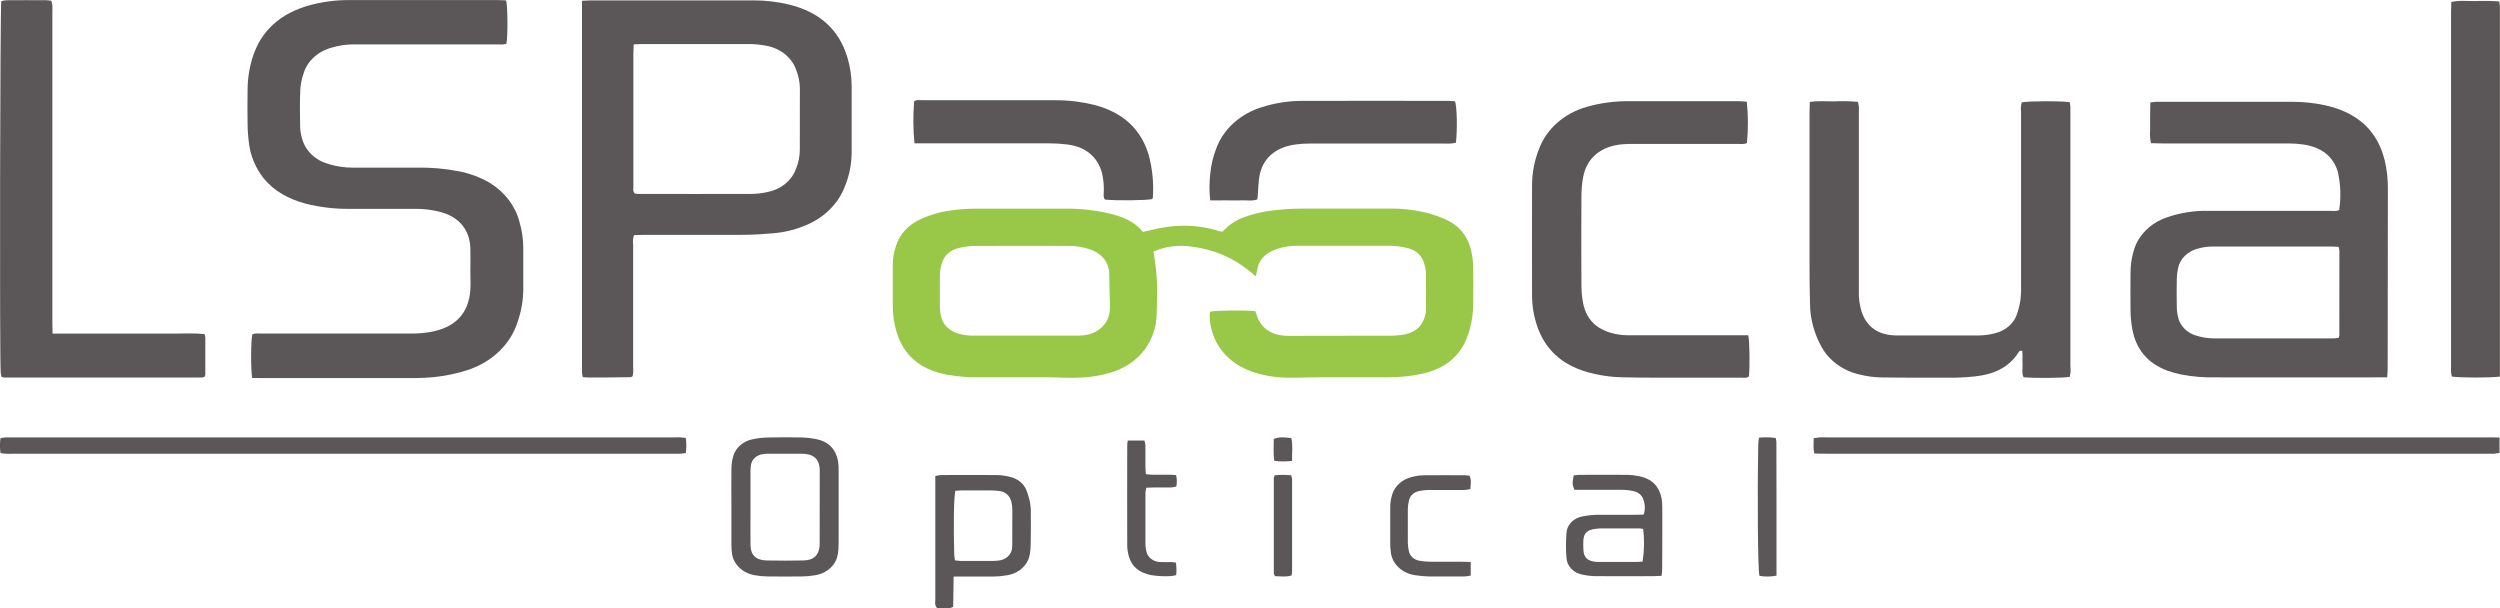
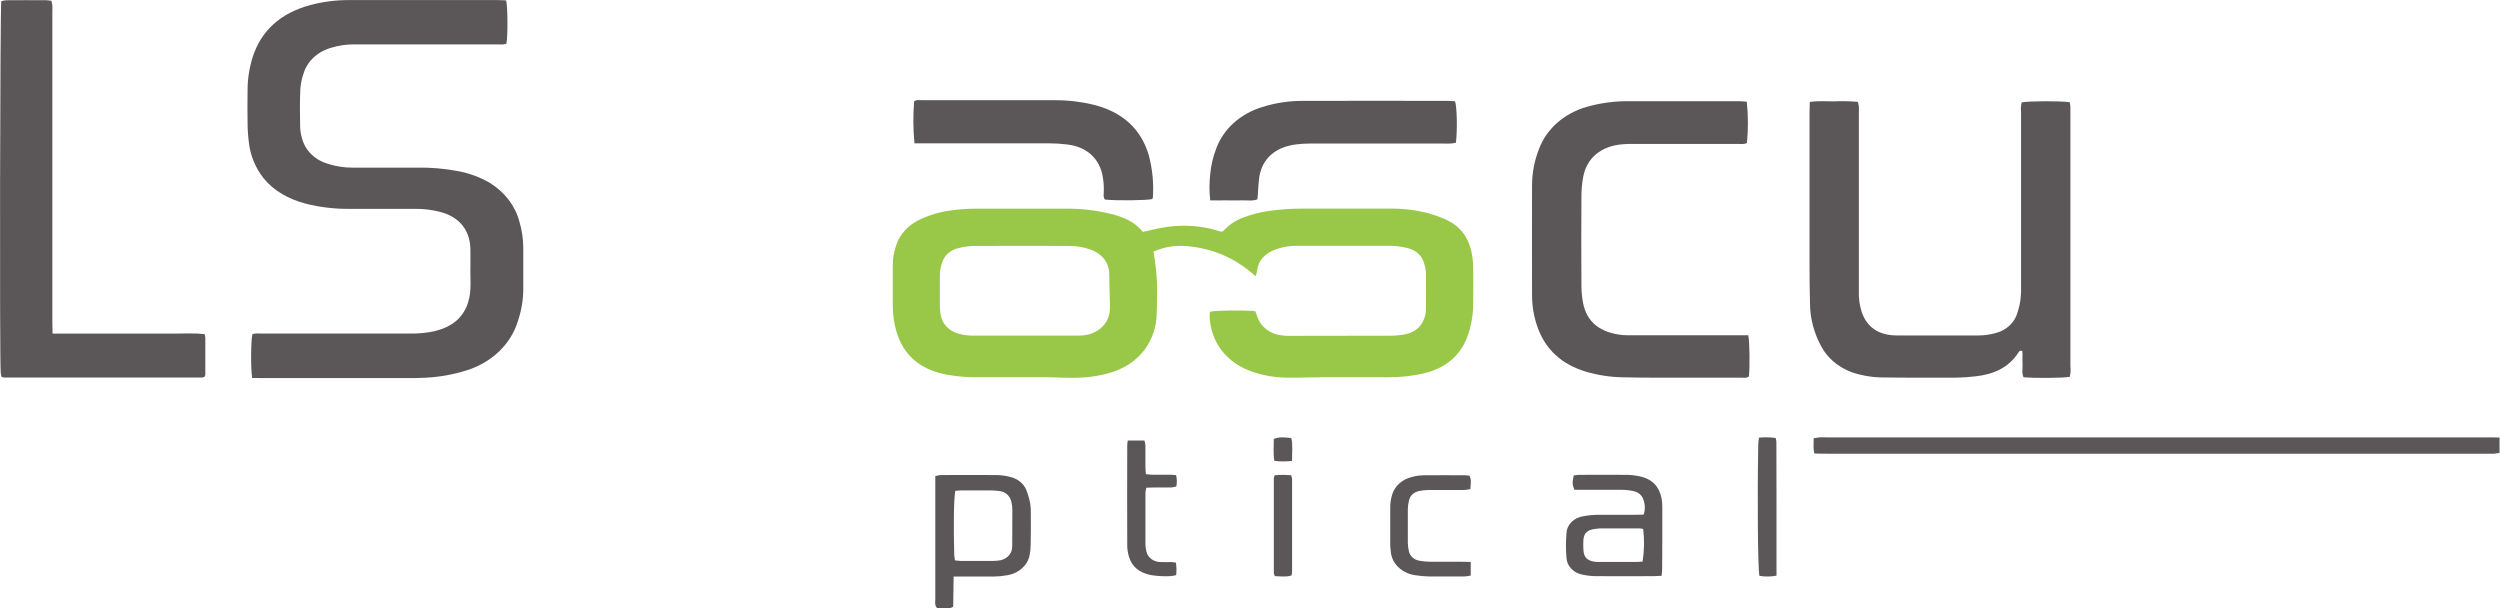
<svg xmlns="http://www.w3.org/2000/svg" width="185" height="45" viewBox="0 0 185 45" fill="none">
  <path fill-rule="evenodd" clip-rule="evenodd" d="M109.013 19.752C109.006 19.327 108.954 18.904 108.854 18.488C108.601 17.465 107.979 16.672 106.908 16.206C106.543 16.047 106.166 15.912 105.779 15.803C104.849 15.553 103.881 15.429 102.909 15.437C100.765 15.437 98.621 15.437 96.475 15.437C95.708 15.431 94.942 15.477 94.183 15.574C93.465 15.653 92.761 15.817 92.093 16.063C91.561 16.243 91.086 16.534 90.707 16.91C90.624 16.998 90.527 17.077 90.46 17.141C90.398 17.139 90.337 17.132 90.276 17.121C88.532 16.557 86.775 16.594 85.025 17.062C84.879 17.101 84.728 17.122 84.572 17.155C83.954 16.385 83.073 16.034 82.119 15.807C81.094 15.562 80.036 15.439 78.974 15.441C76.76 15.441 74.549 15.441 72.337 15.441C71.659 15.437 70.983 15.483 70.314 15.58C69.51 15.691 68.733 15.925 68.018 16.271C67.209 16.662 66.605 17.319 66.336 18.102C66.151 18.603 66.059 19.128 66.064 19.655C66.064 20.631 66.064 21.607 66.064 22.583C66.062 23.111 66.121 23.637 66.239 24.154C66.651 25.984 67.779 27.232 69.861 27.682C69.95 27.702 70.038 27.717 70.127 27.735C70.88 27.867 71.646 27.929 72.413 27.918C74.151 27.918 75.889 27.918 77.627 27.918C77.965 27.918 78.303 27.94 78.641 27.951C79.796 27.986 80.943 27.936 82.053 27.611C83.153 27.32 84.102 26.692 84.73 25.839C85.28 25.064 85.579 24.169 85.595 23.253C85.612 22.909 85.614 22.563 85.618 22.219C85.659 21.226 85.605 20.231 85.457 19.245C85.418 19.033 85.389 18.817 85.356 18.616C86.225 18.233 87.209 18.104 88.165 18.25C89.992 18.469 91.547 19.205 92.918 20.446C92.961 20.314 92.996 20.179 93.021 20.043C93.116 19.229 93.639 18.726 94.463 18.433C94.949 18.266 95.466 18.184 95.987 18.189C98.199 18.189 100.411 18.189 102.622 18.189C103.142 18.176 103.662 18.232 104.163 18.358C104.461 18.428 104.731 18.569 104.946 18.766C105.16 18.962 105.31 19.207 105.38 19.474C105.457 19.707 105.504 19.947 105.52 20.19C105.534 21.105 105.52 22.02 105.52 22.935C105.518 23.058 105.503 23.18 105.475 23.301C105.293 24.064 104.814 24.582 103.942 24.745C103.59 24.809 103.231 24.841 102.871 24.842C100.411 24.853 97.95 24.853 95.489 24.853C95.285 24.858 95.082 24.848 94.881 24.823C94.461 24.782 94.064 24.632 93.739 24.392C93.415 24.152 93.177 23.832 93.054 23.473C92.997 23.321 92.943 23.169 92.892 23.028C92.068 22.942 90.052 22.962 89.549 23.061C89.531 23.135 89.518 23.209 89.512 23.284C89.512 24.721 90.249 26.599 92.535 27.462C93.431 27.787 94.389 27.952 95.357 27.949C96.213 27.958 97.072 27.92 97.929 27.916C99.531 27.916 101.133 27.916 102.736 27.916C103.617 27.922 104.495 27.828 105.349 27.634C107.015 27.234 108.094 26.299 108.615 24.831C108.878 24.074 109.013 23.287 109.015 22.496C109.025 21.577 109.035 20.664 109.013 19.752ZM82.102 23.156C82.035 23.589 81.805 23.989 81.449 24.291C81.094 24.592 80.634 24.778 80.144 24.818C79.938 24.833 79.732 24.838 79.536 24.836H75.883H72.085C71.702 24.843 71.32 24.796 70.953 24.697C70.613 24.608 70.309 24.437 70.074 24.201C69.839 23.966 69.683 23.677 69.625 23.367C69.575 23.148 69.55 22.925 69.55 22.702C69.55 21.934 69.55 21.163 69.55 20.393C69.549 20.027 69.618 19.665 69.756 19.32C69.842 19.101 69.983 18.901 70.169 18.738C70.356 18.576 70.583 18.453 70.831 18.382C71.35 18.241 71.892 18.179 72.434 18.199C74.644 18.191 76.854 18.191 79.063 18.199C79.628 18.187 80.189 18.281 80.71 18.475C81.127 18.616 81.484 18.87 81.73 19.201C81.977 19.532 82.099 19.923 82.082 20.32C82.092 21.088 82.123 21.857 82.139 22.626C82.144 22.803 82.131 22.98 82.102 23.156Z" fill="#99C848" />
  <path fill-rule="evenodd" clip-rule="evenodd" d="M18.659 27.971C18.547 27.239 18.566 25.18 18.675 24.738C18.904 24.639 19.155 24.684 19.398 24.684C23.078 24.684 26.756 24.684 30.436 24.684C30.887 24.685 31.337 24.649 31.781 24.578C33.614 24.278 34.693 23.257 34.808 21.42C34.835 20.975 34.808 20.528 34.808 20.082C34.808 19.515 34.823 18.945 34.808 18.378C34.757 16.83 33.779 15.962 32.483 15.659C31.939 15.525 31.378 15.456 30.813 15.454C29.188 15.454 27.561 15.454 25.936 15.454C24.806 15.473 23.68 15.342 22.594 15.064C21.358 14.725 20.283 14.149 19.505 13.19C18.919 12.437 18.55 11.567 18.432 10.657C18.362 10.155 18.325 9.649 18.321 9.144C18.304 8.311 18.311 7.48 18.321 6.649C18.323 5.838 18.448 5.03 18.691 4.248C19.326 2.253 20.765 0.97 22.969 0.372C23.9 0.125 24.866 0.002 25.837 0.006H36.81C37.028 0.006 37.249 0.022 37.457 0.032C37.574 0.526 37.584 2.645 37.477 3.227C37.255 3.331 37.004 3.282 36.763 3.284C33.693 3.284 30.623 3.284 27.553 3.284H26.13C25.61 3.288 25.094 3.364 24.6 3.509C24.094 3.636 23.634 3.875 23.262 4.205C22.89 4.535 22.62 4.944 22.477 5.394C22.332 5.798 22.246 6.218 22.221 6.642C22.182 7.557 22.192 8.472 22.211 9.387C22.221 9.691 22.272 9.992 22.363 10.286C22.482 10.72 22.725 11.12 23.069 11.445C23.414 11.771 23.847 12.011 24.328 12.143C24.905 12.32 25.513 12.409 26.124 12.405H30.86C31.877 12.386 32.892 12.473 33.886 12.663C34.73 12.818 35.533 13.114 36.252 13.536C37.347 14.212 38.122 15.225 38.429 16.378C38.624 17.025 38.723 17.692 38.723 18.362C38.723 19.375 38.723 20.389 38.723 21.403C38.718 22.215 38.579 23.021 38.311 23.797C38.059 24.618 37.588 25.373 36.938 25.999C36.288 26.625 35.479 27.102 34.578 27.391C33.557 27.719 32.486 27.909 31.402 27.955C30.976 27.98 30.545 27.977 30.117 27.977H19.408C19.175 27.98 18.93 27.975 18.659 27.971Z" fill="#5B5657" />
-   <path fill-rule="evenodd" clip-rule="evenodd" d="M62.709 4.251C62.091 2.196 60.65 0.877 58.355 0.329C57.527 0.132 56.673 0.031 55.816 0.029C51.8 0.029 47.784 0.029 43.767 0.029C43.56 0.029 43.367 0.046 43.068 0.059V27.056C43.068 27.219 43.068 27.38 43.068 27.543C43.068 27.656 43.103 27.77 43.124 27.909C43.295 27.92 43.427 27.936 43.559 27.936C44.596 27.936 45.634 27.928 46.67 27.912C46.722 27.896 46.771 27.872 46.812 27.839C46.861 27.629 46.875 27.414 46.852 27.2C46.852 24.16 46.852 21.12 46.852 18.079C46.82 17.851 46.843 17.619 46.919 17.399C47.177 17.399 47.42 17.378 47.665 17.378C50.079 17.378 52.494 17.378 54.908 17.378C55.697 17.378 56.485 17.327 57.27 17.259C58.036 17.192 58.784 17.013 59.484 16.729C60.153 16.473 60.758 16.101 61.263 15.635C61.769 15.169 62.165 14.618 62.429 14.015C62.834 13.106 63.036 12.136 63.024 11.158V6.411C63.024 5.682 62.918 4.956 62.709 4.251ZM59.187 11.092C59.184 11.58 59.084 12.063 58.893 12.52C58.736 12.944 58.457 13.323 58.083 13.621C57.71 13.92 57.255 14.125 56.763 14.218C56.369 14.302 55.965 14.346 55.559 14.35C52.807 14.361 50.056 14.35 47.304 14.35C47.193 14.35 47.082 14.333 46.983 14.326C46.812 14.159 46.87 13.96 46.87 13.793C46.87 12.496 46.87 11.2 46.87 9.903C46.87 7.937 46.87 5.972 46.87 4.006C46.87 3.786 46.882 3.567 46.891 3.287C47.148 3.276 47.327 3.261 47.508 3.259H55.289C55.763 3.251 56.236 3.293 56.7 3.384C57.224 3.479 57.71 3.699 58.103 4.022C58.497 4.345 58.783 4.757 58.932 5.214C59.095 5.636 59.183 6.078 59.191 6.524C59.194 8.051 59.193 9.573 59.187 11.092Z" fill="#5B5657" />
-   <path fill-rule="evenodd" clip-rule="evenodd" d="M176.703 13.892C176.705 13.202 176.624 12.514 176.46 11.84C175.923 9.667 174.451 8.316 172.045 7.787C171.235 7.614 170.406 7.529 169.573 7.532C166.255 7.532 162.938 7.532 159.622 7.532C159.456 7.54 159.291 7.556 159.126 7.58C159.126 7.928 159.11 8.248 159.108 8.568C159.106 8.888 159.108 9.258 159.108 9.602C159.08 9.934 159.102 10.267 159.173 10.594C159.462 10.594 159.729 10.614 159.997 10.614C163.111 10.614 166.224 10.614 169.336 10.614C169.72 10.613 170.103 10.641 170.481 10.697C171.76 10.898 172.64 11.535 172.996 12.699C173.207 13.633 173.243 14.592 173.101 15.537C172.878 15.654 172.626 15.603 172.385 15.603C169.384 15.603 166.383 15.603 163.381 15.603C162.34 15.584 161.305 15.749 160.337 16.09C159.753 16.291 159.23 16.611 158.811 17.024C158.391 17.438 158.087 17.932 157.921 18.469C157.738 19.055 157.649 19.661 157.658 20.27C157.658 21.163 157.643 22.054 157.658 22.945C157.662 23.431 157.708 23.917 157.798 24.396C158.072 25.808 158.881 26.871 160.392 27.433C160.726 27.551 161.071 27.645 161.422 27.716C162.261 27.875 163.119 27.945 163.976 27.925C167.947 27.938 171.919 27.925 175.889 27.925H176.654C176.67 27.647 176.69 27.449 176.688 27.251C176.698 22.804 176.703 18.351 176.703 13.892ZM173.115 24.808C173.101 24.877 173.078 24.944 173.045 25.008C172.899 25.019 172.747 25.043 172.594 25.043H163.867C163.415 25.041 162.967 24.974 162.54 24.843C162.192 24.744 161.882 24.562 161.642 24.318C161.401 24.073 161.24 23.775 161.175 23.456C161.114 23.199 161.082 22.937 161.082 22.674C161.07 22.006 161.07 21.337 161.082 20.661C161.084 20.398 161.114 20.136 161.171 19.878C161.233 19.527 161.408 19.199 161.675 18.935C161.943 18.67 162.29 18.48 162.676 18.387C162.999 18.297 163.335 18.249 163.674 18.246C166.671 18.246 169.668 18.246 172.666 18.246C172.777 18.246 172.887 18.256 173.06 18.268C173.086 18.359 173.105 18.452 173.115 18.546C173.118 20.636 173.117 22.723 173.112 24.808H173.115Z" fill="#5B5657" />
  <path fill-rule="evenodd" clip-rule="evenodd" d="M153.162 27.887C152.645 27.978 150.499 27.995 149.742 27.914C149.593 27.596 149.69 27.25 149.67 26.915C149.649 26.58 149.681 26.276 149.652 25.984C149.635 25.972 149.615 25.963 149.593 25.958C149.572 25.953 149.549 25.952 149.528 25.955C149.505 25.957 149.485 25.964 149.465 25.974C149.446 25.984 149.43 25.997 149.416 26.013C149.406 26.023 149.399 26.035 149.393 26.048C149.366 26.08 149.343 26.114 149.321 26.15C148.612 27.212 147.522 27.704 146.198 27.847C145.728 27.903 145.255 27.936 144.782 27.945C142.911 27.945 141.036 27.958 139.164 27.929C138.646 27.914 138.132 27.844 137.632 27.72C137.025 27.584 136.458 27.333 135.971 26.983C135.484 26.634 135.087 26.195 134.808 25.696C134.237 24.676 133.939 23.552 133.939 22.413C133.909 21.379 133.905 20.345 133.905 19.313C133.905 15.642 133.905 11.971 133.905 8.301C133.905 8.062 133.917 7.822 133.925 7.546C134.543 7.45 135.121 7.503 135.698 7.502C136.294 7.473 136.891 7.485 137.483 7.538C137.516 7.653 137.539 7.769 137.555 7.886C137.568 8.069 137.555 8.252 137.555 8.435C137.555 12.815 137.555 17.194 137.555 21.573C137.54 22.08 137.61 22.587 137.762 23.076C138.151 24.223 139.025 24.818 140.363 24.823C142.393 24.823 144.426 24.823 146.457 24.823C146.863 24.819 147.267 24.762 147.655 24.653C148.019 24.563 148.351 24.396 148.624 24.165C148.897 23.935 149.104 23.649 149.224 23.332C149.366 22.947 149.465 22.551 149.519 22.149C149.559 21.807 149.572 21.462 149.558 21.117C149.558 16.841 149.558 12.563 149.558 8.283C149.53 8.046 149.547 7.807 149.609 7.575C150.131 7.471 152.493 7.461 153.162 7.564C153.178 7.666 153.203 7.783 153.209 7.897C153.209 8.06 153.209 8.223 153.209 8.384C153.209 14.63 153.209 20.876 153.209 27.12C153.24 27.376 153.224 27.635 153.162 27.887Z" fill="#5B5657" />
  <path fill-rule="evenodd" clip-rule="evenodd" d="M3.89 24.686H6.205H10.672C11.417 24.686 12.163 24.686 12.906 24.686C13.65 24.686 14.385 24.64 15.136 24.724C15.164 24.808 15.183 24.894 15.194 24.981C15.194 25.892 15.194 26.804 15.194 27.717C15.182 27.776 15.159 27.834 15.128 27.889C15.067 27.912 15.003 27.929 14.937 27.938H0.315C0.244 27.927 0.175 27.908 0.109 27.883C0.084 27.789 0.065 27.694 0.054 27.598C-0.039 26.176 0.006 0.591 0.095 0.086C0.213 0.052 0.335 0.029 0.459 0.018C1.448 0.006 2.447 0.015 3.439 0.017C3.56 0.023 3.68 0.036 3.8 0.053C3.833 0.169 3.857 0.287 3.874 0.406C3.886 0.589 3.874 0.772 3.874 0.955V23.831C3.878 24.082 3.884 24.346 3.89 24.686Z" fill="#5B5657" />
  <path fill-rule="evenodd" clip-rule="evenodd" d="M129.373 24.81C129.477 25.332 129.495 27.149 129.42 27.85C129.256 28.002 129.042 27.947 128.846 27.947C126.884 27.947 124.923 27.947 122.959 27.947C121.988 27.947 121.019 27.947 120.051 27.919C119.148 27.901 118.253 27.765 117.395 27.515C115.54 26.966 114.346 25.839 113.766 24.175C113.508 23.439 113.376 22.673 113.372 21.902C113.364 19.166 113.364 16.43 113.372 13.694C113.374 12.781 113.549 11.876 113.891 11.015C114.162 10.285 114.625 9.622 115.24 9.081C115.855 8.541 116.606 8.137 117.431 7.904C118.465 7.61 119.545 7.47 120.63 7.49C123.315 7.49 126 7.49 128.684 7.49C128.889 7.49 129.077 7.514 129.262 7.525C129.37 8.541 129.373 9.564 129.273 10.581C129.048 10.7 128.795 10.647 128.552 10.649C126.003 10.649 123.455 10.649 120.905 10.649C120.635 10.649 120.364 10.649 120.094 10.673C118.502 10.795 117.417 11.674 117.156 13.094C117.071 13.554 117.028 14.019 117.026 14.485C117.011 16.714 117.011 18.944 117.026 21.174C117.03 21.558 117.064 21.941 117.129 22.321C117.39 23.893 118.484 24.629 120.076 24.794C120.323 24.812 120.571 24.817 120.819 24.81C123.413 24.81 126.008 24.81 128.601 24.81H129.373Z" fill="#5B5657" />
-   <path fill-rule="evenodd" clip-rule="evenodd" d="M185 27.866C184.28 27.965 181.995 27.958 181.436 27.866C181.416 27.766 181.388 27.65 181.378 27.535C181.368 27.42 181.378 27.251 181.378 27.109V0.891C181.378 0.651 181.39 0.41 181.398 0.146C182.016 0.005 182.593 0.089 183.167 0.08C183.758 0.054 184.35 0.063 184.94 0.106C184.961 0.247 184.986 0.362 184.992 0.472C184.998 0.582 184.992 0.755 184.992 0.898V27.866H185Z" fill="#5B5657" />
  <path fill-rule="evenodd" clip-rule="evenodd" d="M89.557 14.83C89.483 14.181 89.483 13.527 89.557 12.879C89.616 12.234 89.765 11.598 90.002 10.987C90.263 10.274 90.707 9.626 91.3 9.094C91.892 8.561 92.616 8.159 93.415 7.919C94.373 7.615 95.383 7.462 96.401 7.465C99.986 7.451 103.571 7.465 107.155 7.465C107.332 7.465 107.509 7.484 107.673 7.495C107.818 7.905 107.851 9.623 107.738 10.56C107.619 10.588 107.497 10.609 107.375 10.622C107.151 10.633 106.926 10.622 106.7 10.622H96.959C96.621 10.622 96.284 10.641 95.95 10.681C94.331 10.875 93.351 11.779 93.168 13.225C93.12 13.605 93.11 13.992 93.081 14.374C93.071 14.495 93.06 14.614 93.046 14.751C92.673 14.897 92.288 14.811 91.913 14.826C91.538 14.841 91.147 14.826 90.764 14.826L89.557 14.83Z" fill="#5B5657" />
  <path fill-rule="evenodd" clip-rule="evenodd" d="M67.672 10.605C67.569 9.57 67.561 8.53 67.647 7.494C67.841 7.358 68.076 7.417 68.292 7.417C70.525 7.417 72.757 7.417 74.989 7.417C76.019 7.417 77.063 7.417 78.101 7.417C79.071 7.415 80.037 7.531 80.972 7.763C83.105 8.312 84.444 9.567 85.01 11.487C85.284 12.513 85.385 13.569 85.311 14.622C85.302 14.66 85.287 14.697 85.266 14.732C84.815 14.832 82.601 14.856 81.765 14.767C81.618 14.584 81.686 14.345 81.682 14.131C81.695 13.686 81.651 13.241 81.55 12.805C81.229 11.615 80.338 10.861 78.991 10.693C78.544 10.637 78.094 10.608 77.644 10.607C74.6 10.607 71.556 10.607 68.513 10.607L67.672 10.605Z" fill="#5B5657" />
-   <path fill-rule="evenodd" clip-rule="evenodd" d="M50.748 32.415C50.804 32.785 50.804 33.16 50.748 33.53C50.602 33.548 50.474 33.57 50.346 33.575C50.165 33.575 49.984 33.575 49.805 33.575H0.945C0.642 33.596 0.336 33.58 0.037 33.528C-0.016 33.159 -0.016 32.786 0.037 32.417C0.181 32.399 0.309 32.375 0.437 32.368C0.564 32.36 0.754 32.368 0.91 32.368H49.918C50.196 32.348 50.475 32.364 50.748 32.415Z" fill="#5B5657" />
  <path fill-rule="evenodd" clip-rule="evenodd" d="M184.965 32.379V33.516C184.833 33.541 184.701 33.559 184.568 33.574C184.386 33.574 184.205 33.574 184.026 33.574H135.161C134.873 33.574 134.582 33.574 134.265 33.559C134.155 33.17 134.225 32.811 134.209 32.432C134.344 32.403 134.482 32.381 134.621 32.366C134.803 32.355 134.983 32.366 135.163 32.366H184.032C184.32 32.366 184.609 32.366 184.965 32.379Z" fill="#5B5657" />
-   <path fill-rule="evenodd" clip-rule="evenodd" d="M62.004 34.062C61.831 33.231 61.31 32.666 60.357 32.483C60.027 32.418 59.69 32.382 59.352 32.373C58.519 32.357 57.685 32.357 56.852 32.373C56.492 32.381 56.133 32.419 55.781 32.487C55.421 32.544 55.087 32.693 54.819 32.914C54.55 33.135 54.359 33.42 54.267 33.735C54.175 34.047 54.127 34.368 54.125 34.69C54.107 35.622 54.125 36.553 54.125 37.485C54.125 38.416 54.125 39.348 54.125 40.279C54.121 40.502 54.135 40.724 54.166 40.945C54.214 41.339 54.403 41.709 54.705 42.001C55.008 42.292 55.407 42.49 55.845 42.565C56.153 42.623 56.467 42.653 56.782 42.656C57.639 42.667 58.495 42.667 59.352 42.656C59.667 42.653 59.981 42.625 60.291 42.572C60.732 42.508 61.137 42.318 61.446 42.031C61.755 41.744 61.95 41.376 62.002 40.982C62.044 40.721 62.062 40.458 62.058 40.195C62.058 38.413 62.058 36.631 62.058 34.849C62.067 34.586 62.049 34.323 62.004 34.062ZM60.656 40.268C60.657 40.339 60.653 40.409 60.643 40.479C60.557 41.134 60.184 41.459 59.445 41.474C58.541 41.492 57.639 41.492 56.737 41.474C55.952 41.459 55.55 41.084 55.538 40.358C55.522 39.404 55.538 38.453 55.538 37.499C55.538 36.628 55.538 35.757 55.538 34.884C55.533 34.722 55.545 34.561 55.573 34.401C55.603 34.199 55.707 34.011 55.869 33.867C56.031 33.723 56.242 33.63 56.469 33.603C56.625 33.58 56.784 33.571 56.942 33.574C57.709 33.574 58.477 33.574 59.243 33.574C60.087 33.557 60.66 33.863 60.66 34.826L60.656 40.268Z" fill="#5B5657" />
  <path fill-rule="evenodd" clip-rule="evenodd" d="M76.28 37.994C76.289 37.75 76.274 37.505 76.235 37.262C76.174 36.924 76.078 36.591 75.951 36.267C75.855 36.027 75.695 35.813 75.483 35.642C75.271 35.472 75.015 35.351 74.738 35.289C74.435 35.211 74.123 35.165 73.807 35.154C72.409 35.141 71.008 35.154 69.61 35.154C69.475 35.167 69.341 35.194 69.213 35.233V39.636C69.213 41.217 69.213 42.798 69.213 44.38C69.213 44.574 69.145 44.786 69.349 44.998C69.517 44.998 69.719 44.998 69.919 44.998C70.119 44.998 70.331 45.049 70.537 44.888C70.547 44.195 70.555 43.472 70.568 42.665H71.332C72.055 42.665 72.773 42.665 73.498 42.665C73.836 42.663 74.174 42.632 74.505 42.573C74.934 42.509 75.33 42.325 75.634 42.049C75.939 41.772 76.137 41.417 76.2 41.034C76.251 40.774 76.275 40.511 76.27 40.247C76.289 39.495 76.287 38.745 76.28 37.994ZM74.907 40.234C74.91 40.335 74.906 40.436 74.897 40.536C74.883 40.781 74.769 41.012 74.576 41.187C74.383 41.362 74.125 41.469 73.85 41.486C73.694 41.502 73.536 41.51 73.379 41.51C72.613 41.51 71.847 41.51 71.081 41.51C70.942 41.502 70.805 41.488 70.668 41.468C70.648 41.316 70.617 41.179 70.613 41.041C70.553 38.792 70.582 36.889 70.693 36.322C70.883 36.309 71.037 36.291 71.192 36.289C71.889 36.289 72.587 36.289 73.286 36.289C73.467 36.289 73.647 36.309 73.826 36.32C74.4 36.358 74.721 36.66 74.845 37.143C74.891 37.342 74.914 37.543 74.913 37.745C74.911 38.575 74.907 39.405 74.907 40.234Z" fill="#5B5657" />
  <path fill-rule="evenodd" clip-rule="evenodd" d="M123.01 37.586C123.016 37.341 122.996 37.096 122.952 36.854C122.783 36.025 122.281 35.449 121.338 35.249C121.032 35.182 120.72 35.145 120.405 35.139C119.21 35.127 118.016 35.139 116.821 35.139C116.698 35.147 116.575 35.16 116.453 35.18C116.342 35.778 116.344 35.826 116.506 36.247H117.161C118.131 36.247 119.099 36.247 120.07 36.247C120.357 36.253 120.642 36.288 120.92 36.353C121.076 36.39 121.219 36.461 121.337 36.56C121.454 36.659 121.541 36.782 121.591 36.918C121.743 37.293 121.758 37.7 121.632 38.082C121.396 38.082 121.173 38.095 120.953 38.095C120.051 38.095 119.149 38.095 118.246 38.095C117.887 38.099 117.528 38.134 117.176 38.199C116.834 38.246 116.522 38.397 116.293 38.626C116.063 38.855 115.931 39.148 115.918 39.455C115.87 40.06 115.87 40.668 115.918 41.274C115.932 41.58 116.064 41.873 116.292 42.103C116.52 42.334 116.83 42.487 117.17 42.538C117.476 42.601 117.79 42.633 118.104 42.635C119.525 42.647 120.945 42.635 122.366 42.635C122.541 42.635 122.718 42.621 122.959 42.61C122.977 42.403 122.999 42.264 122.999 42.125C123.011 40.618 123.014 39.105 123.01 37.586ZM121.552 41.557C121.412 41.557 121.26 41.585 121.107 41.585C120.205 41.585 119.306 41.585 118.406 41.585C118.338 41.585 118.269 41.585 118.199 41.585C117.483 41.545 117.184 41.274 117.17 40.637C117.157 40.415 117.157 40.193 117.17 39.971C117.213 39.438 117.449 39.217 118.039 39.14C118.174 39.118 118.313 39.106 118.451 39.103C119.411 39.103 120.379 39.103 121.355 39.103C121.437 39.111 121.517 39.125 121.596 39.147C121.692 39.949 121.678 40.759 121.552 41.557Z" fill="#5B5657" />
  <path fill-rule="evenodd" clip-rule="evenodd" d="M108.835 41.585V42.591C108.686 42.623 108.534 42.645 108.38 42.657C107.501 42.657 106.619 42.668 105.74 42.657C105.402 42.65 105.066 42.619 104.733 42.566C104.257 42.502 103.819 42.297 103.49 41.984C103.161 41.672 102.961 41.27 102.921 40.844C102.892 40.643 102.878 40.441 102.878 40.238C102.878 39.367 102.878 38.495 102.878 37.623C102.867 37.258 102.921 36.894 103.038 36.545C103.135 36.253 103.313 35.988 103.554 35.773C103.796 35.557 104.094 35.399 104.422 35.311C104.722 35.225 105.035 35.178 105.351 35.172C106.381 35.156 107.427 35.172 108.465 35.172C108.558 35.178 108.651 35.188 108.743 35.203C108.902 35.52 108.83 35.839 108.805 36.194C108.657 36.225 108.505 36.246 108.353 36.258C107.474 36.258 106.595 36.258 105.715 36.258C105.469 36.261 105.223 36.29 104.984 36.343C104.806 36.383 104.644 36.467 104.518 36.585C104.392 36.703 104.306 36.851 104.272 37.011C104.214 37.228 104.183 37.449 104.179 37.67C104.179 38.501 104.179 39.332 104.179 40.163C104.183 40.365 104.208 40.567 104.253 40.765C104.282 40.947 104.375 41.117 104.52 41.248C104.664 41.38 104.852 41.467 105.056 41.497C105.299 41.541 105.546 41.565 105.794 41.567C106.56 41.567 107.326 41.567 108.094 41.567C108.317 41.567 108.537 41.578 108.835 41.585Z" fill="#5B5657" />
  <path fill-rule="evenodd" clip-rule="evenodd" d="M83.451 32.598H84.687C84.724 32.711 84.749 32.828 84.761 32.945C84.761 33.471 84.761 33.998 84.761 34.523C84.761 34.706 84.781 34.88 84.794 35.089C85.55 35.193 86.291 35.077 87.032 35.16C87.099 35.436 87.104 35.721 87.049 36C86.927 36.034 86.801 36.058 86.674 36.071C86.262 36.071 85.863 36.071 85.459 36.071C85.253 36.071 85.057 36.084 84.827 36.091C84.796 36.212 84.775 36.334 84.763 36.457C84.763 37.731 84.763 39.006 84.763 40.282C84.763 40.464 84.788 40.644 84.837 40.82C84.885 41.04 85.018 41.238 85.214 41.379C85.409 41.52 85.654 41.596 85.906 41.593C86.176 41.605 86.448 41.593 86.717 41.593C86.818 41.601 86.919 41.615 87.018 41.633C87.034 41.799 87.057 41.953 87.059 42.109C87.061 42.264 87.047 42.389 87.037 42.557C86.911 42.593 86.782 42.617 86.651 42.63C86.156 42.66 85.659 42.635 85.171 42.557C84.326 42.387 83.76 41.951 83.542 41.19C83.465 40.937 83.423 40.676 83.416 40.414C83.408 37.925 83.408 35.436 83.416 32.947C83.412 32.858 83.435 32.764 83.451 32.598Z" fill="#5B5657" />
  <path fill-rule="evenodd" clip-rule="evenodd" d="M131.462 42.598C131.046 42.679 130.615 42.684 130.197 42.613C130.08 42.111 130.037 36.914 130.111 32.89C130.111 32.734 130.144 32.578 130.165 32.386C130.576 32.346 130.991 32.354 131.399 32.41C131.427 32.512 131.445 32.615 131.453 32.719C131.464 35.995 131.462 39.271 131.462 42.598Z" fill="#5B5657" />
  <path fill-rule="evenodd" clip-rule="evenodd" d="M94.327 35.172C94.733 35.13 95.144 35.13 95.55 35.172C95.582 35.267 95.603 35.363 95.614 35.461C95.614 37.751 95.614 40.041 95.614 42.33C95.606 42.415 95.593 42.5 95.575 42.584C95.153 42.719 94.739 42.639 94.339 42.635C94.305 42.566 94.279 42.494 94.263 42.419C94.263 40.069 94.263 37.72 94.263 35.37C94.277 35.3 94.3 35.233 94.333 35.169L94.327 35.172Z" fill="#5B5657" />
  <path fill-rule="evenodd" clip-rule="evenodd" d="M95.614 34.105C95.179 34.159 94.737 34.159 94.302 34.105C94.205 33.543 94.265 33.007 94.257 32.482C94.685 32.341 94.792 32.335 95.554 32.414C95.692 32.947 95.593 33.505 95.614 34.105Z" fill="#5B5657" />
</svg>